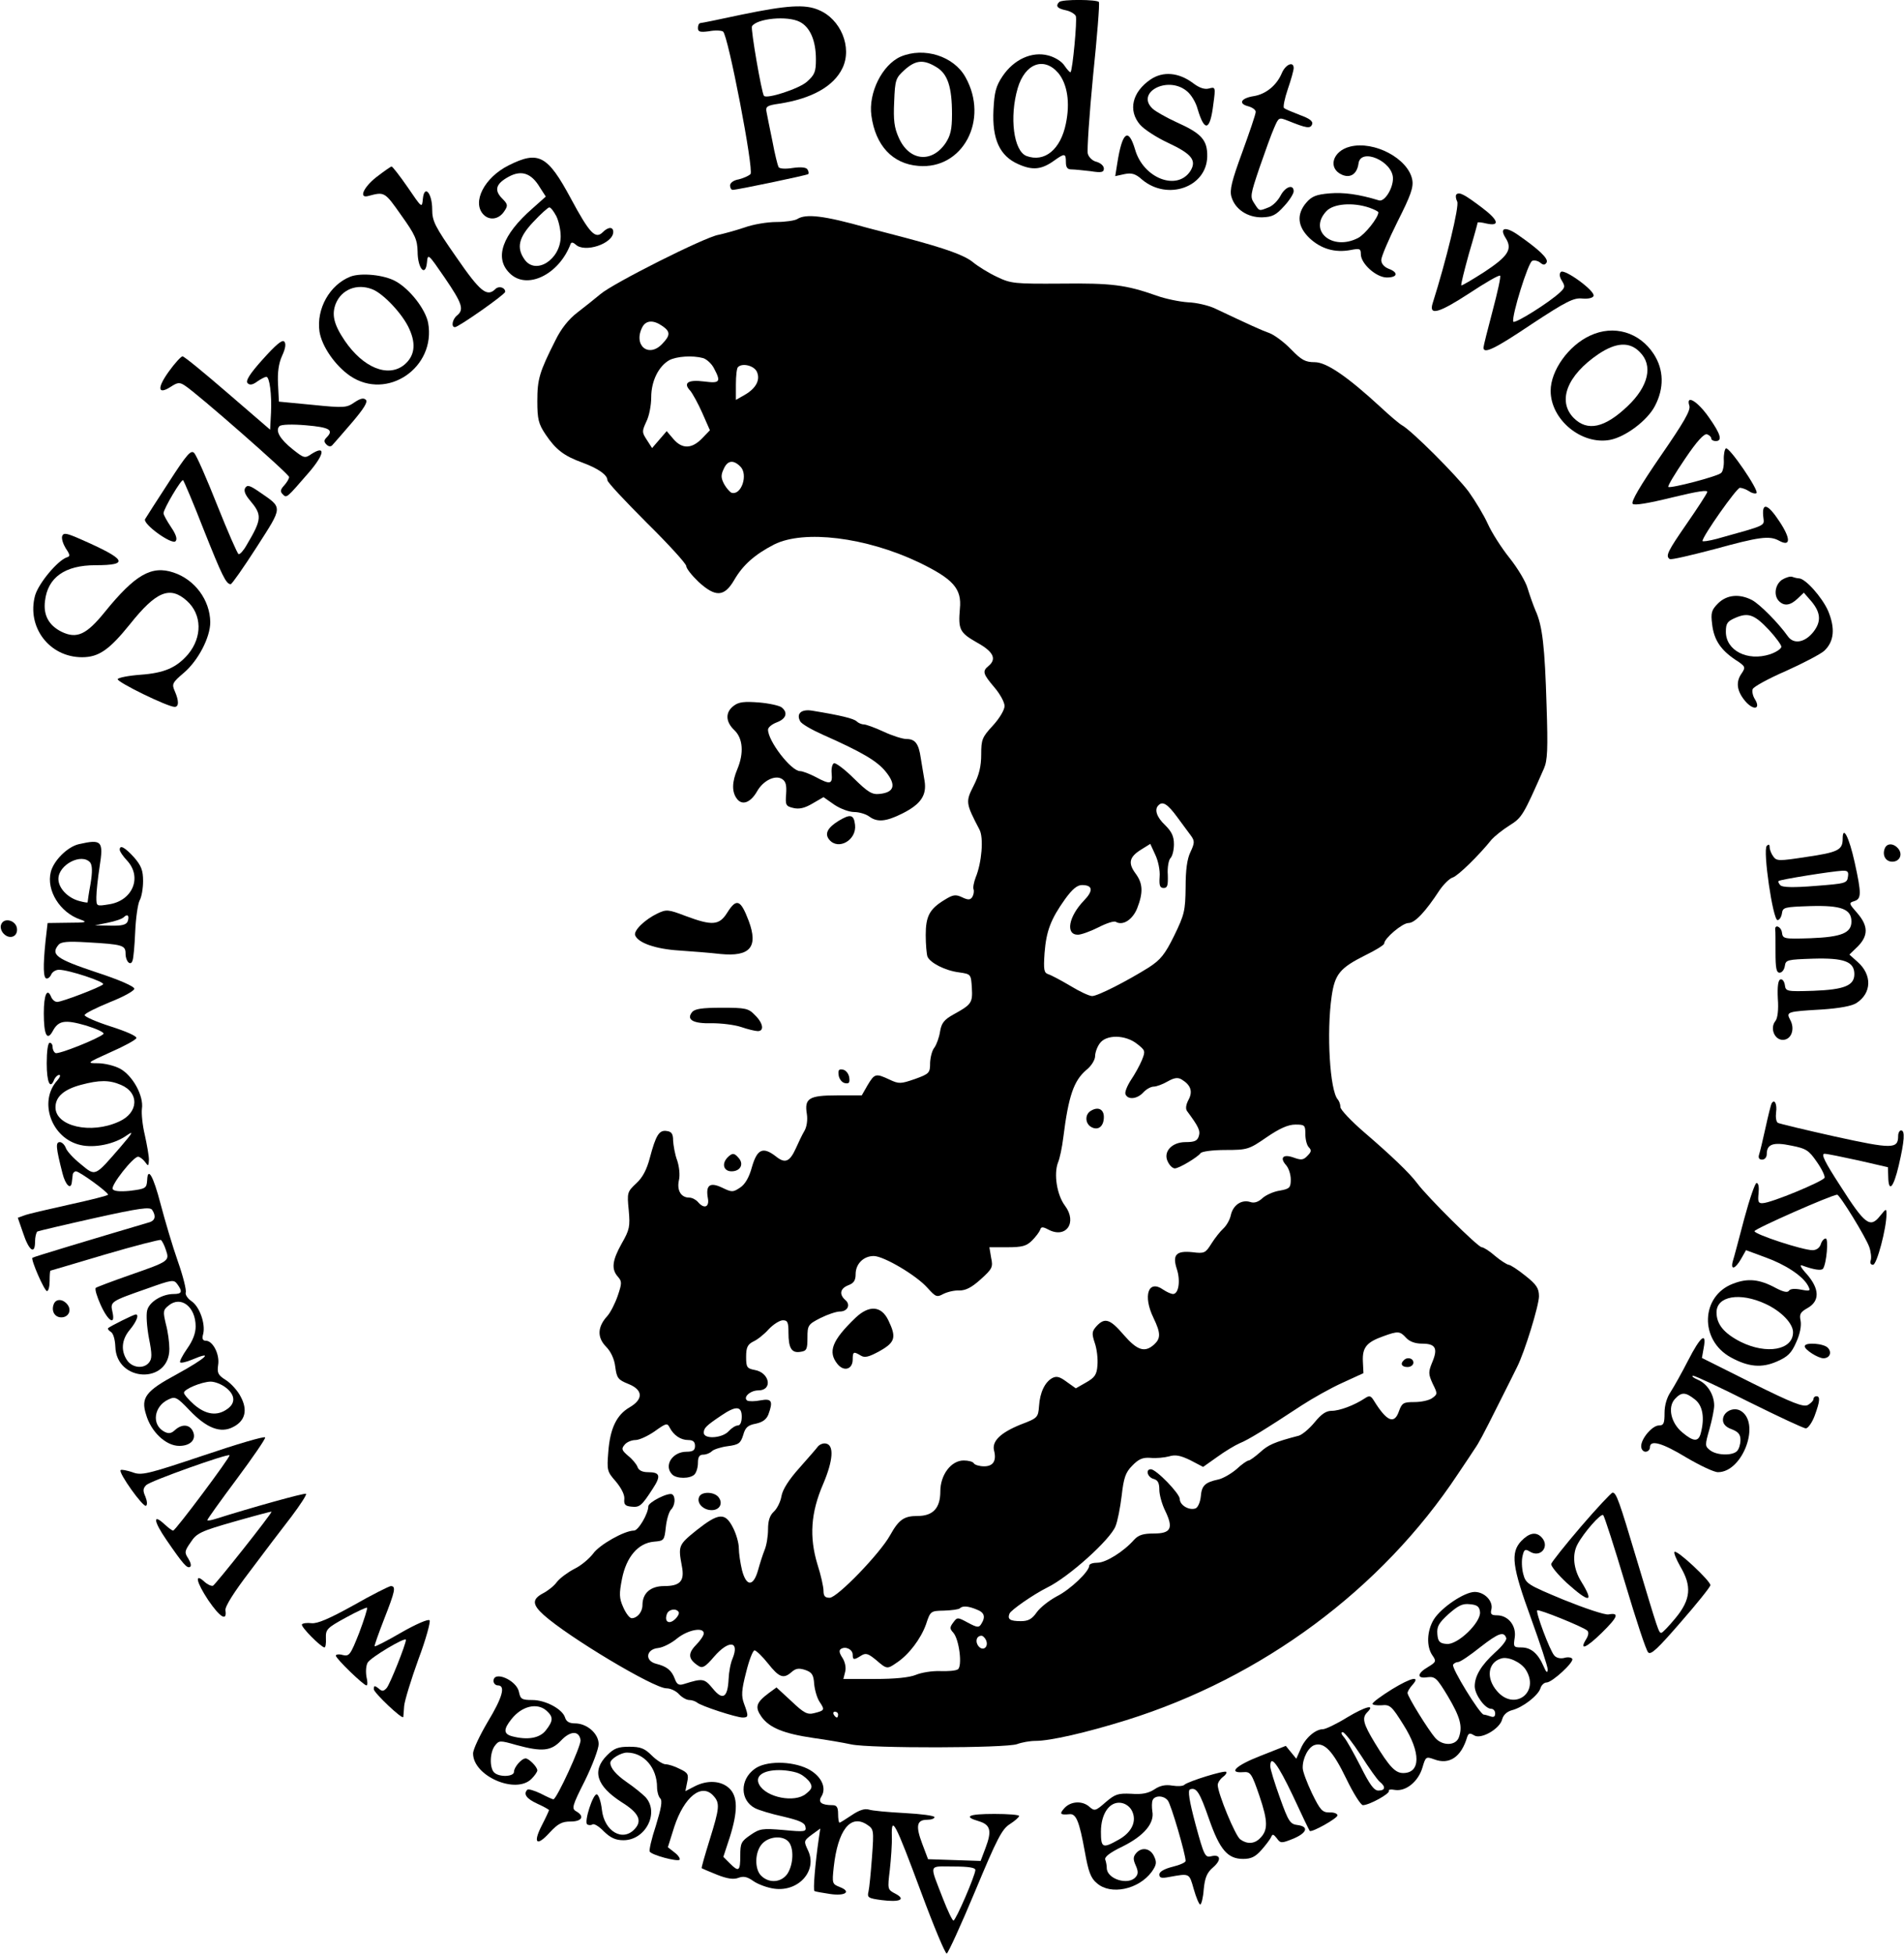
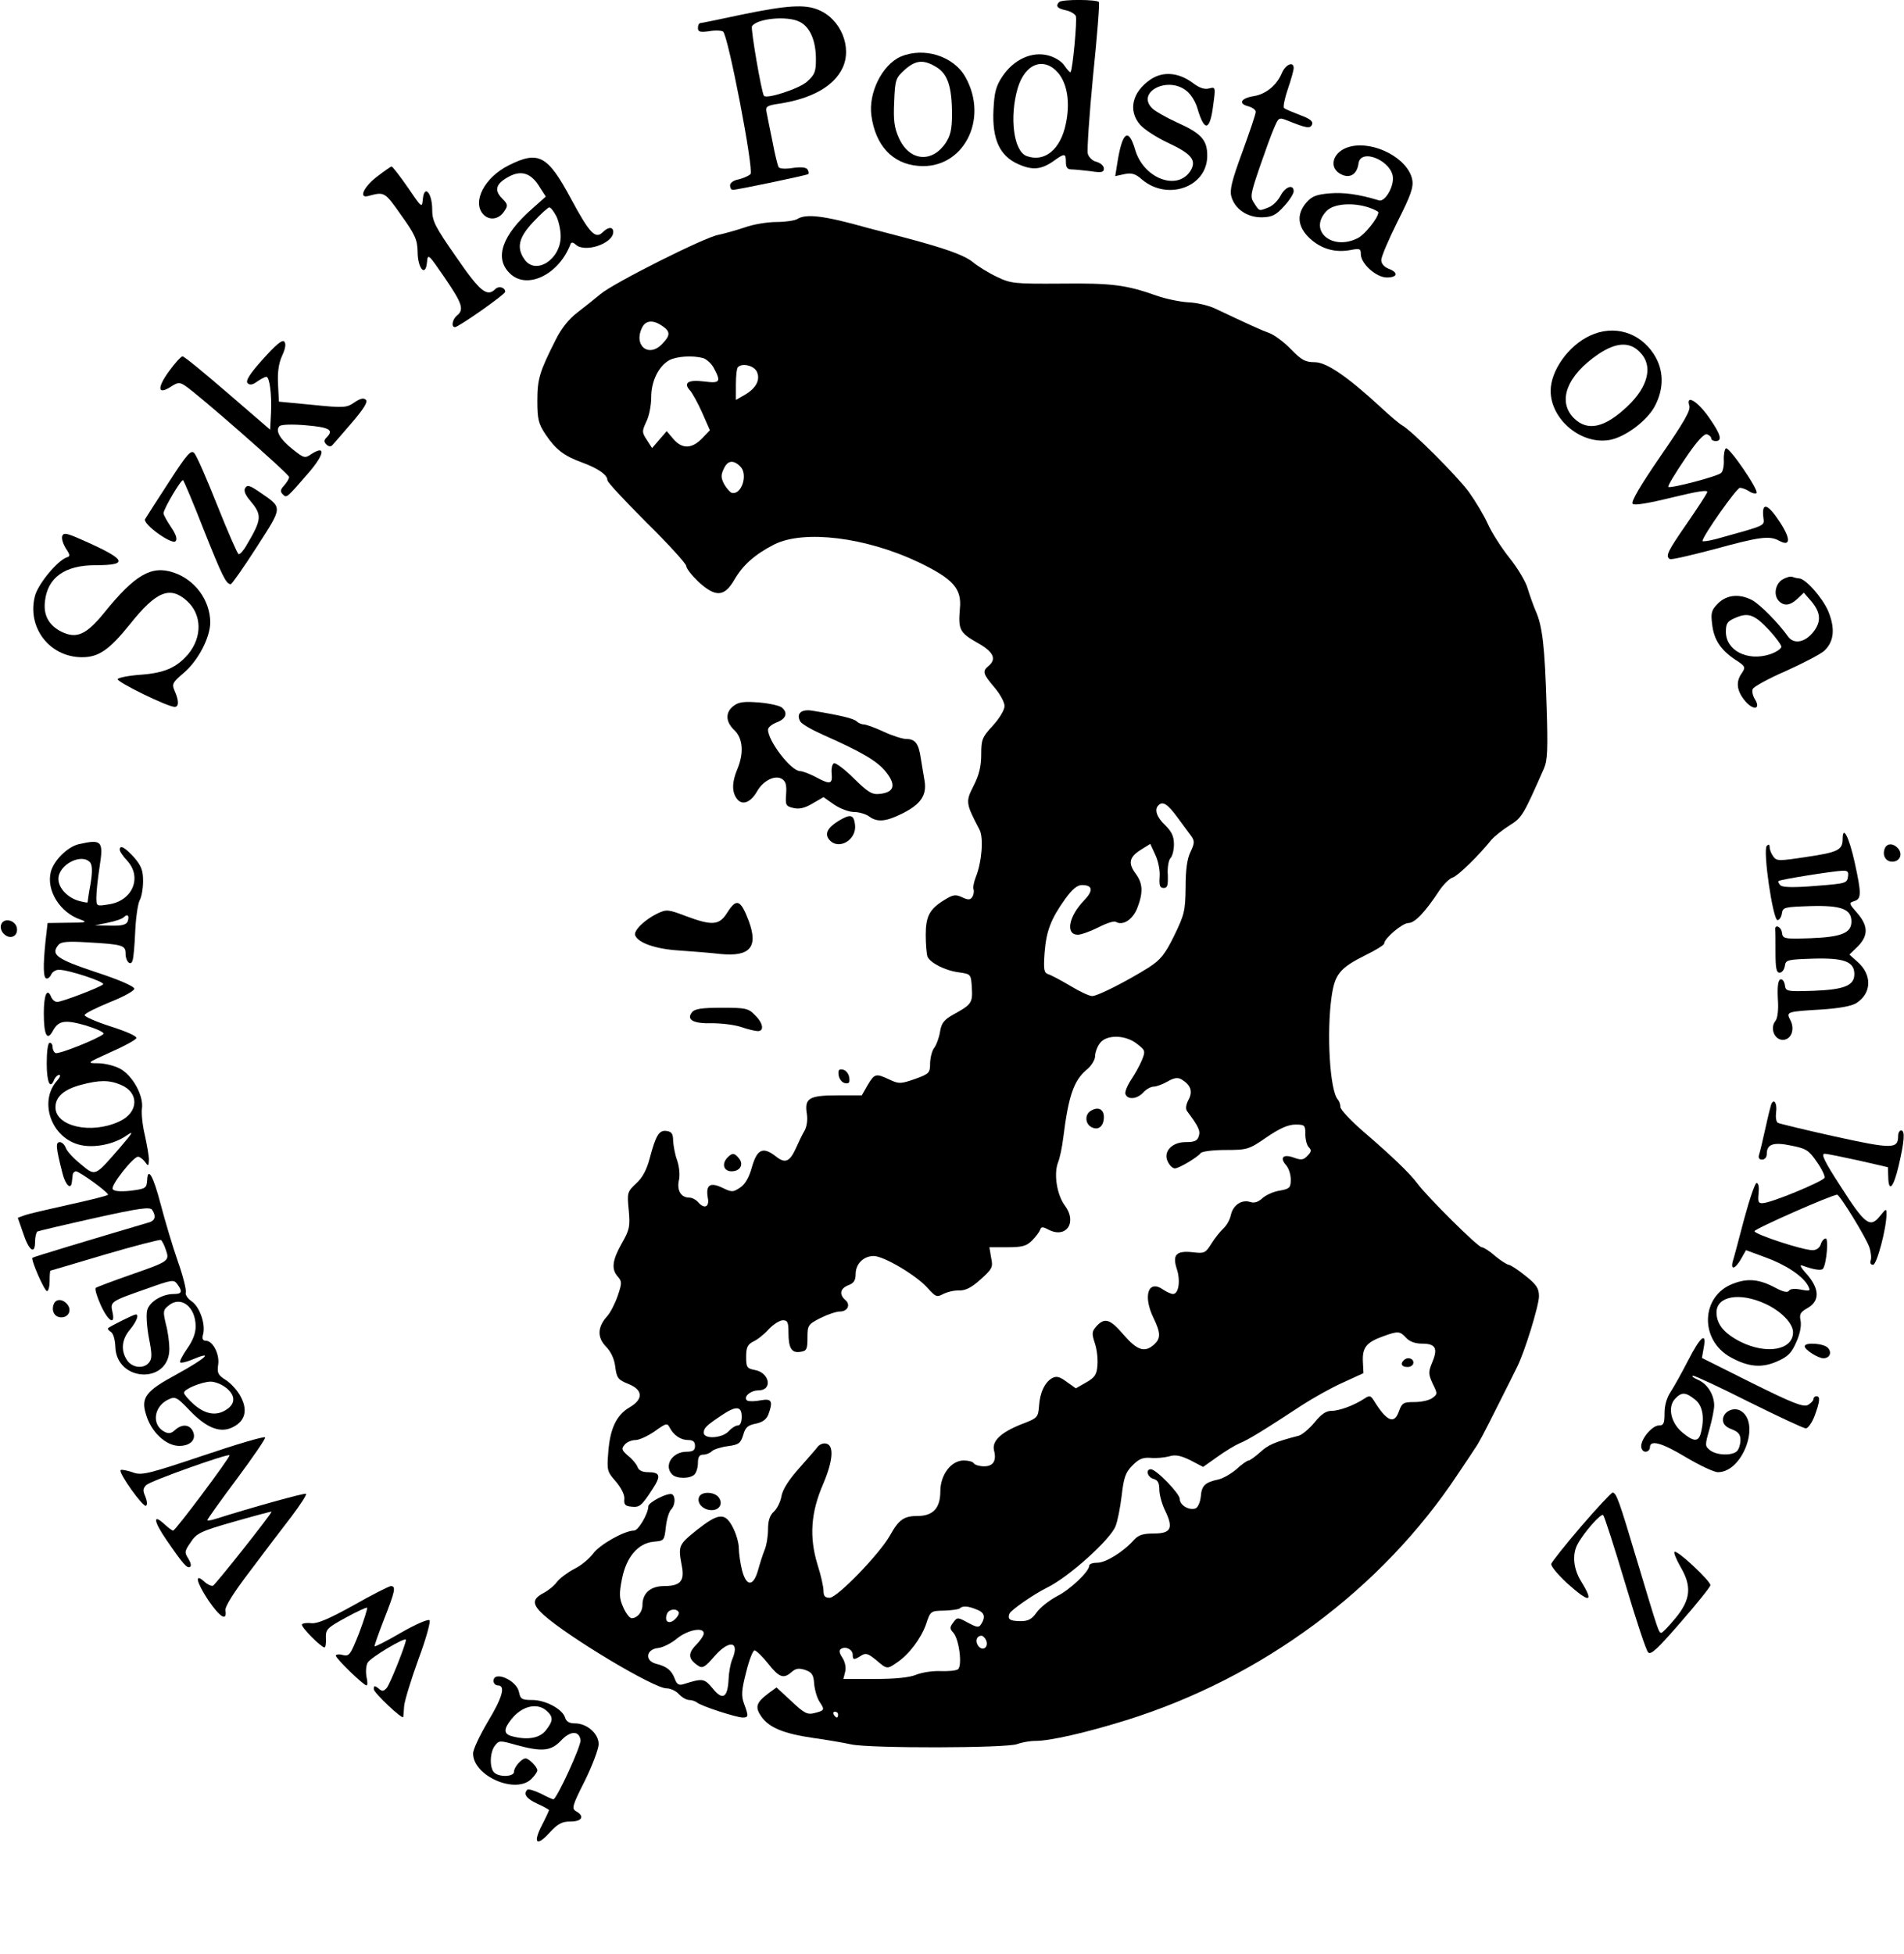
<svg xmlns="http://www.w3.org/2000/svg" version="1.0" width="652pt" height="669pt" viewBox="0 0 652 669" preserveAspectRatio="xMidYMid meet">
  <g transform="translate(0,669) scale(0.1,-0.1)" fill="#000000" stroke="none">
    <path d="M3627 6683 c-13 -13 -7 -22 22 -28 16 -3 32 -13 35 -20 5 -14 -11 -185 -18 -192 -2 -2 -11 8 -20 21 -9 15 -33 30 -56 36 -56 15 -118 -13 -157 -71 -23 -34 -28 -56 -31 -115 -5 -100 21 -158 85 -186 49 -22 80 -19 124 13 35 25 39 24 39 -6 0 -18 5 -25 19 -25 10 0 39 -3 65 -6 38 -6 46 -4 46 9 0 9 -11 19 -25 23 -14 3 -27 16 -30 28 -3 11 5 131 18 266 14 135 23 248 20 253 -5 9 -127 10 -136 0z m-3 -243 c31 -38 41 -101 26 -173 -18 -89 -73 -134 -135 -111 -44 17 -59 133 -30 232 25 85 90 109 139 52z" />
    <path d="M2540 6640 c-74 -16 -138 -29 -142 -29 -5 -1 -8 -8 -8 -17 0 -13 7 -15 38 -11 20 4 42 3 48 -1 17 -11 106 -473 94 -488 -6 -6 -24 -14 -40 -18 -18 -3 -30 -12 -30 -21 0 -8 4 -15 9 -15 16 0 254 50 259 54 2 3 1 10 -3 16 -4 7 -22 9 -50 5 -25 -4 -45 -3 -49 3 -3 6 -13 45 -21 89 -9 43 -18 88 -20 99 -4 19 1 23 43 29 111 17 187 59 217 122 34 71 -6 168 -82 199 -46 20 -108 16 -263 -16z m199 -25 c35 -18 55 -64 55 -128 0 -43 -4 -53 -31 -77 -27 -24 -138 -60 -147 -48 -8 10 -46 230 -41 238 17 27 122 37 164 15z" />
    <path d="M3084 6496 c-63 -28 -111 -124 -100 -202 14 -102 72 -165 161 -172 152 -13 243 158 161 304 -40 72 -142 104 -222 70z m123 -36 c38 -23 53 -67 53 -161 0 -52 -5 -73 -22 -99 -48 -70 -125 -61 -160 18 -16 35 -19 61 -16 124 3 75 5 81 36 109 38 34 65 36 109 9z" />
    <path d="M4390 6441 c-17 -42 -54 -73 -96 -80 -45 -7 -55 -26 -19 -35 14 -4 25 -12 25 -19 0 -8 -21 -69 -46 -138 -36 -98 -44 -130 -37 -153 12 -42 55 -71 105 -70 35 1 48 8 75 38 18 19 33 43 33 51 0 26 -29 16 -45 -15 -9 -17 -27 -35 -41 -40 -33 -13 -31 -14 -49 14 -15 22 -13 30 18 122 19 55 41 116 50 136 16 37 16 37 49 24 62 -25 75 -27 81 -12 4 11 -8 20 -41 32 -26 10 -50 20 -55 24 -4 3 2 33 13 65 11 32 20 64 20 72 0 24 -27 13 -40 -16z" />
    <path d="M3940 6418 c-63 -43 -78 -106 -36 -155 14 -16 57 -44 96 -62 81 -38 99 -60 76 -97 -46 -69 -161 -24 -189 74 -23 77 -44 61 -61 -47 l-7 -44 32 7 c24 5 38 1 60 -19 87 -73 221 -26 223 79 1 56 -19 79 -104 117 -35 16 -72 37 -82 46 -61 55 49 115 115 62 15 -11 32 -39 38 -62 24 -81 43 -75 54 17 8 58 7 59 -15 53 -15 -4 -33 2 -54 18 -49 37 -103 42 -146 13z" />
    <path d="M4623 6188 c-60 -15 -77 -74 -28 -96 29 -13 52 2 57 38 7 56 118 8 118 -51 0 -35 -29 -81 -48 -75 -69 21 -120 28 -169 24 -46 -4 -61 -10 -80 -32 -34 -40 -30 -82 12 -122 39 -36 86 -50 140 -40 31 6 35 5 35 -14 0 -33 53 -80 89 -80 37 0 41 17 6 30 -15 6 -25 17 -25 30 0 11 25 70 56 132 45 89 55 117 50 143 -14 72 -130 134 -213 113z m66 -209 c17 -6 31 -13 31 -16 0 -18 -46 -76 -70 -88 -88 -45 -171 25 -108 92 24 26 91 31 147 12z" />
    <path d="M1742 6124 c-84 -42 -127 -127 -86 -169 21 -21 53 -16 71 12 13 19 12 24 -7 43 -29 29 -22 51 22 75 44 24 78 12 107 -37 l20 -31 -46 -41 c-103 -90 -131 -169 -78 -221 58 -59 169 -6 209 100 2 6 8 6 17 -2 31 -30 129 3 129 43 0 18 -17 18 -36 -1 -25 -25 -45 -4 -109 115 -80 149 -111 165 -213 114z m163 -174 c8 -16 15 -47 15 -69 0 -80 -86 -134 -124 -79 -28 40 -20 75 30 128 26 28 51 50 55 50 5 0 15 -13 24 -30z" />
    <path d="M1288 6083 c-44 -35 -60 -73 -27 -64 56 15 56 15 113 -66 48 -67 55 -84 56 -124 0 -58 27 -89 32 -38 3 32 4 31 61 -52 60 -88 67 -109 42 -129 -16 -13 -21 -40 -7 -40 12 0 172 112 172 121 0 15 -22 21 -33 10 -29 -29 -52 -11 -134 108 -74 106 -83 124 -83 164 0 56 -27 87 -32 36 -3 -32 -3 -32 -52 40 -27 39 -52 71 -55 71 -3 0 -27 -17 -53 -37z" />
-     <path d="M4987 6024 c-3 -4 -2 -14 3 -24 8 -15 -38 -203 -84 -348 -14 -44 21 -34 124 33 56 37 104 65 107 61 3 -3 -9 -57 -26 -121 -17 -64 -31 -120 -31 -125 0 -23 38 -5 166 81 117 77 143 90 172 87 20 -2 37 2 39 9 6 17 -100 94 -112 82 -6 -6 -5 -17 4 -31 11 -18 10 -23 -6 -38 -35 -34 -158 -111 -161 -101 -6 19 51 203 65 208 7 3 20 0 27 -6 11 -9 16 -9 22 0 8 13 -26 45 -98 95 -43 30 -65 25 -42 -11 24 -38 9 -62 -73 -116 -42 -27 -78 -48 -79 -46 -2 2 10 50 26 108 17 57 30 105 30 107 0 2 13 1 29 -3 49 -11 43 11 -14 54 -61 46 -78 55 -88 45z" />
    <path d="M2730 5940 c-8 -5 -40 -10 -71 -10 -31 0 -80 -8 -110 -19 -30 -10 -70 -21 -89 -25 -47 -8 -361 -166 -404 -203 -18 -15 -54 -44 -79 -63 -30 -23 -56 -56 -75 -95 -55 -109 -62 -133 -62 -208 0 -62 4 -78 28 -114 35 -52 63 -74 127 -97 54 -20 85 -42 85 -60 0 -7 61 -72 135 -146 74 -73 135 -140 135 -148 0 -8 19 -32 42 -54 58 -53 88 -52 122 6 30 52 71 88 137 122 102 51 314 25 495 -61 118 -57 148 -90 141 -159 -6 -71 -1 -82 59 -116 56 -31 68 -56 39 -80 -22 -18 -19 -27 20 -73 19 -22 35 -51 35 -64 0 -13 -17 -42 -40 -67 -37 -40 -40 -48 -40 -99 0 -40 -7 -70 -26 -107 -28 -55 -27 -60 20 -150 15 -28 8 -113 -13 -164 -6 -16 -10 -35 -7 -41 2 -7 0 -18 -4 -25 -7 -11 -14 -12 -35 -2 -23 11 -32 9 -61 -9 -51 -31 -64 -56 -64 -120 0 -32 3 -65 6 -74 9 -21 60 -48 109 -54 40 -6 40 -6 43 -53 3 -51 -1 -57 -63 -91 -32 -18 -41 -29 -46 -59 -3 -20 -12 -44 -19 -54 -8 -9 -14 -33 -15 -52 0 -35 -2 -38 -52 -56 -49 -17 -55 -17 -87 -2 -47 22 -51 21 -75 -19 l-20 -35 -84 0 c-97 0 -113 -10 -104 -64 3 -19 0 -43 -8 -57 -8 -13 -21 -41 -30 -61 -21 -46 -37 -52 -68 -27 -44 34 -64 26 -82 -36 -10 -37 -24 -60 -41 -71 -24 -16 -28 -16 -61 0 -42 20 -57 9 -49 -36 6 -31 -13 -38 -34 -13 -7 8 -20 15 -30 15 -28 0 -43 25 -35 60 4 17 1 46 -6 67 -8 21 -13 52 -14 68 0 23 -5 31 -22 33 -26 4 -37 -14 -58 -93 -10 -38 -24 -66 -46 -86 -31 -29 -32 -32 -26 -92 5 -56 3 -67 -24 -114 -33 -59 -36 -88 -13 -114 14 -16 14 -22 -1 -66 -9 -26 -25 -57 -35 -68 -34 -37 -36 -73 -5 -105 17 -17 29 -43 32 -70 5 -38 10 -44 45 -58 50 -20 52 -52 4 -80 -45 -26 -67 -73 -73 -153 -5 -63 -4 -67 26 -101 19 -23 30 -45 29 -59 -2 -19 2 -25 24 -27 28 -3 35 2 73 61 29 44 26 57 -16 57 -19 0 -32 6 -36 18 -3 9 -18 27 -32 38 -22 19 -24 24 -12 38 7 9 24 16 37 16 13 0 43 14 66 30 39 28 43 29 51 13 14 -27 38 -43 64 -43 16 0 23 -6 23 -20 0 -15 -7 -20 -29 -20 -49 0 -79 -48 -49 -78 15 -15 61 -15 76 0 7 7 12 25 12 40 0 20 5 28 18 28 10 0 23 5 30 12 6 6 31 14 54 17 38 5 44 10 53 38 7 26 16 34 43 39 23 5 36 14 43 31 17 46 12 56 -26 49 -20 -4 -40 -4 -46 -1 -16 11 10 35 38 35 50 0 39 61 -13 70 -26 5 -29 9 -29 45 0 32 5 42 24 52 14 6 38 25 53 42 16 17 38 31 49 31 16 0 19 -7 19 -42 0 -54 11 -71 41 -66 21 3 24 8 24 48 0 43 2 46 45 68 24 12 54 22 66 22 27 0 38 24 18 40 -21 19 -17 39 11 50 19 7 25 17 25 38 0 35 27 62 62 62 34 0 146 -66 184 -109 28 -31 32 -33 54 -21 14 7 38 13 55 12 22 0 42 10 73 38 40 36 43 42 36 74 l-6 36 61 0 c51 0 66 4 85 23 13 13 25 29 28 37 3 10 8 11 27 1 61 -33 101 23 58 81 -28 37 -39 109 -24 148 6 14 14 52 18 85 18 144 36 195 79 232 17 13 30 35 30 47 0 12 7 32 16 44 22 31 88 30 128 -2 28 -22 29 -24 16 -56 -7 -17 -24 -48 -37 -67 -13 -20 -22 -42 -19 -49 8 -20 40 -17 61 6 10 11 26 20 36 20 9 0 31 8 48 18 23 13 35 14 48 6 31 -19 38 -41 23 -69 -9 -17 -11 -31 -5 -39 40 -54 46 -67 40 -86 -5 -16 -15 -20 -45 -20 -49 0 -79 -35 -60 -69 6 -12 16 -21 23 -21 15 0 79 39 88 52 4 6 42 11 85 11 76 0 81 2 142 44 44 30 73 43 98 43 32 0 34 -2 34 -33 0 -18 5 -38 12 -45 10 -10 8 -16 -5 -29 -14 -15 -22 -15 -47 -6 -36 13 -49 0 -26 -26 9 -10 16 -32 16 -49 0 -28 -4 -32 -37 -38 -21 -3 -48 -15 -60 -26 -14 -13 -28 -18 -42 -13 -29 9 -58 -10 -66 -44 -3 -16 -15 -37 -26 -47 -11 -10 -29 -33 -41 -52 -20 -32 -24 -34 -64 -29 -57 6 -70 -9 -54 -58 13 -40 6 -85 -13 -85 -7 0 -22 7 -34 15 -51 36 -70 -21 -33 -97 25 -52 25 -70 2 -91 -32 -29 -58 -20 -104 33 -47 55 -65 60 -93 30 -16 -18 -17 -25 -6 -58 7 -20 11 -54 9 -76 -2 -32 -9 -42 -39 -59 l-35 -20 -31 22 c-24 18 -35 21 -50 13 -25 -14 -42 -49 -45 -96 -3 -39 -5 -41 -63 -63 -69 -28 -99 -57 -91 -89 9 -35 -3 -54 -34 -54 -16 0 -32 5 -35 10 -3 6 -19 10 -35 10 -43 0 -80 -49 -80 -106 0 -57 -25 -84 -78 -84 -46 0 -64 -12 -94 -66 -35 -63 -181 -214 -207 -214 -16 0 -21 6 -21 24 0 13 -9 54 -21 91 -28 93 -23 176 20 275 34 80 38 133 9 138 -9 2 -21 -3 -27 -10 -5 -7 -34 -40 -64 -74 -35 -39 -57 -73 -61 -96 -3 -19 -15 -43 -26 -53 -14 -13 -20 -31 -20 -61 0 -23 -5 -55 -12 -71 -6 -15 -16 -46 -22 -68 -16 -57 -40 -58 -55 -1 -6 25 -11 59 -11 76 0 17 -9 49 -20 70 -27 53 -49 51 -125 -9 -62 -50 -63 -53 -50 -123 10 -51 -6 -68 -61 -68 -46 0 -74 -24 -74 -65 0 -24 -18 -45 -37 -45 -7 0 -20 17 -29 38 -14 31 -14 46 -4 97 15 75 55 122 109 127 35 3 36 4 41 50 3 27 11 53 18 60 14 14 16 44 4 52 -13 8 -82 -27 -82 -41 0 -25 -34 -83 -49 -83 -33 0 -119 -49 -140 -79 -13 -17 -41 -41 -64 -52 -23 -12 -50 -32 -60 -45 -10 -14 -32 -31 -48 -39 -37 -20 -37 -38 3 -74 85 -76 377 -251 420 -251 14 0 33 -9 43 -20 10 -11 26 -20 35 -20 9 0 20 -4 26 -8 12 -12 136 -52 157 -52 20 0 21 4 5 47 -10 27 -9 46 7 108 10 41 23 75 29 75 6 -1 27 -21 46 -45 38 -48 53 -54 81 -29 14 12 24 14 46 7 23 -8 29 -16 31 -48 2 -21 10 -49 19 -62 18 -27 17 -29 -19 -38 -23 -6 -35 0 -78 41 l-51 47 -26 -19 c-44 -33 -49 -48 -25 -82 27 -37 75 -57 177 -72 44 -6 102 -16 130 -22 65 -14 530 -13 568 1 16 6 44 11 63 11 50 0 173 28 311 71 465 145 874 448 1135 842 27 40 53 79 58 87 14 20 27 44 84 158 27 53 54 108 61 122 26 51 75 211 75 242 0 27 -8 40 -46 70 -26 21 -52 38 -58 38 -6 1 -27 14 -46 30 -19 17 -40 30 -46 30 -13 0 -187 173 -221 219 -26 35 -90 96 -182 175 -45 39 -81 77 -81 86 0 9 -4 20 -9 26 -27 30 -39 228 -21 353 11 76 28 97 116 141 35 17 64 35 64 40 0 17 62 70 83 70 22 0 58 38 107 113 14 20 34 40 45 43 18 6 89 75 133 130 10 11 37 33 61 48 43 27 47 34 118 195 12 27 14 66 9 215 -6 201 -14 274 -38 326 -8 19 -20 53 -27 76 -6 22 -34 69 -62 104 -28 35 -61 87 -74 116 -13 29 -43 79 -66 111 -42 56 -195 209 -228 227 -9 5 -41 32 -71 60 -117 108 -188 156 -228 156 -32 0 -45 7 -81 44 -24 25 -58 50 -75 56 -28 10 -65 27 -188 85 -20 9 -60 19 -90 20 -29 2 -78 12 -108 23 -105 37 -154 43 -326 41 -160 -1 -172 0 -220 23 -28 13 -65 36 -82 50 -29 24 -93 47 -232 84 -36 9 -94 25 -130 34 -149 42 -210 49 -240 30z m-462 -366 c28 -19 28 -32 0 -61 -47 -50 -101 -5 -68 58 13 23 38 24 68 3z m140 -110 c12 -4 29 -19 37 -35 25 -47 20 -52 -34 -45 -55 7 -73 -5 -47 -32 8 -10 27 -44 41 -76 l26 -59 -27 -28 c-35 -36 -68 -37 -98 -2 l-23 27 -25 -29 -25 -29 -18 28 c-17 26 -17 29 -2 62 10 19 17 57 17 84 0 55 25 106 62 127 25 13 79 17 116 7z m183 -45 c14 -28 -1 -58 -41 -81 l-30 -17 0 53 c0 29 3 56 7 59 14 15 53 6 64 -14z m-56 -326 c28 -27 4 -100 -30 -90 -5 2 -17 15 -25 29 -11 21 -12 31 -2 52 13 30 33 33 57 9z m1496 -1200 c19 -25 40 -55 48 -65 12 -17 12 -24 -2 -54 -12 -24 -17 -62 -17 -122 -1 -80 -4 -93 -39 -165 -32 -65 -47 -83 -87 -109 -75 -47 -175 -98 -194 -98 -10 0 -44 16 -75 35 -32 19 -66 37 -76 40 -14 5 -16 15 -12 73 6 75 21 115 71 185 24 33 41 47 57 47 37 0 40 -19 7 -53 -53 -55 -64 -117 -21 -117 11 0 42 11 70 25 27 14 54 23 60 19 24 -14 57 7 73 46 21 54 20 85 -5 119 -27 36 -22 57 18 82 l32 20 17 -37 c10 -21 17 -54 15 -76 -2 -30 1 -38 14 -38 13 0 15 9 14 45 -2 25 3 51 9 57 7 7 12 28 12 48 0 27 -8 43 -30 65 -29 27 -38 54 -23 68 14 15 31 5 64 -40z m784 -1783 c12 -13 31 -20 55 -20 46 0 55 -16 34 -65 -13 -32 -13 -39 2 -72 17 -34 17 -36 -1 -49 -10 -8 -38 -14 -61 -14 -38 0 -43 -3 -53 -30 -16 -48 -42 -37 -87 36 -10 16 -15 17 -30 7 -36 -24 -87 -43 -114 -43 -19 0 -35 -11 -58 -39 -18 -22 -42 -42 -54 -46 -85 -22 -106 -32 -133 -57 -17 -15 -35 -28 -39 -28 -5 0 -24 -13 -42 -30 -19 -16 -47 -32 -62 -35 -46 -10 -57 -21 -60 -58 -2 -20 -10 -38 -18 -41 -22 -8 -54 11 -54 32 0 19 -81 102 -99 102 -19 0 -12 -27 9 -33 15 -4 20 -14 20 -37 0 -17 9 -50 20 -72 29 -60 20 -78 -39 -78 -36 0 -52 -5 -67 -21 -36 -41 -97 -79 -126 -79 -15 0 -28 -4 -28 -10 0 -20 -65 -82 -111 -105 -26 -14 -57 -38 -69 -55 -16 -23 -29 -30 -54 -30 -37 0 -47 6 -39 26 5 12 81 65 129 89 74 36 216 164 234 210 7 17 16 63 21 104 7 61 13 80 36 103 22 23 36 29 63 27 19 -2 48 1 63 5 22 7 40 3 73 -13 l44 -23 48 34 c26 19 61 40 77 47 30 12 85 46 213 130 37 24 99 59 139 77 l72 33 -2 41 c-2 47 13 65 69 85 52 19 58 18 79 -5z m-2275 -270 c0 -18 -5 -30 -13 -30 -8 0 -22 -9 -32 -20 -22 -24 -85 -28 -85 -5 0 16 8 24 60 59 50 34 70 33 70 -4z m804 -660 c27 -10 32 -25 16 -50 -8 -13 -14 -12 -46 5 -35 19 -36 19 -50 0 -12 -16 -12 -21 0 -34 21 -23 32 -116 16 -126 -7 -5 -35 -7 -61 -6 -27 1 -64 -5 -83 -13 -22 -9 -71 -14 -140 -14 l-108 0 6 24 c4 14 0 34 -9 48 -11 17 -13 26 -5 31 16 10 40 -2 40 -20 0 -18 4 -19 29 -3 16 10 24 7 51 -15 37 -32 38 -32 71 -9 41 27 82 81 100 131 15 46 16 46 62 47 26 1 50 4 54 8 9 9 28 8 57 -4z m-1020 -9 c3 -4 -3 -16 -13 -25 -21 -19 -37 -7 -27 19 6 16 32 20 40 6z m86 -73 c0 -7 -12 -25 -27 -40 -29 -30 -26 -49 10 -72 13 -8 23 -2 52 32 50 58 88 55 64 -5 -7 -15 -13 -47 -14 -71 -3 -64 -20 -75 -54 -33 -29 35 -34 36 -98 16 -18 -6 -25 -2 -32 17 -11 30 -28 43 -64 52 -40 10 -35 50 7 54 17 2 46 17 65 33 36 29 91 40 91 17z m967 -24 c9 -23 -11 -38 -26 -20 -13 16 -7 36 10 36 5 0 12 -7 16 -16z m-507 -254 c0 -5 -2 -10 -4 -10 -3 0 -8 5 -11 10 -3 6 -1 10 4 10 6 0 11 -4 11 -10z" />
    <path d="M4807 2033 c-13 -12 -7 -23 13 -23 11 0 20 7 20 15 0 15 -21 21 -33 8z" />
-     <path d="M1200 5743 c-71 -28 -117 -110 -106 -188 8 -51 54 -117 105 -152 127 -86 295 29 267 182 -9 46 -62 115 -111 142 -39 22 -118 30 -155 16z m74 -43 c38 -14 106 -86 128 -137 24 -53 17 -94 -19 -123 -55 -43 -139 -9 -202 83 -38 56 -46 90 -31 128 20 48 72 69 124 49z" />
    <path d="M5445 5541 c-74 -34 -135 -120 -135 -189 0 -99 106 -186 203 -168 53 10 128 66 154 116 32 61 31 124 -4 178 -49 75 -137 101 -218 63z m170 -56 c47 -46 30 -118 -42 -186 -78 -74 -137 -87 -184 -40 -57 58 -23 146 85 219 60 40 106 43 141 7z" />
    <path d="M900 5460 c-45 -50 -60 -74 -52 -82 7 -7 17 -6 33 6 13 9 27 16 31 16 11 0 19 -60 16 -123 l-3 -58 -145 125 c-80 69 -149 126 -155 126 -5 0 -27 -24 -47 -52 -41 -57 -38 -81 7 -52 23 15 30 16 48 4 40 -25 357 -303 357 -313 0 -6 -8 -19 -17 -29 -13 -14 -14 -21 -5 -30 14 -14 12 -15 91 76 52 61 57 93 8 62 -23 -16 -26 -15 -65 16 -44 35 -60 64 -45 79 6 6 44 7 91 3 81 -7 96 -16 70 -42 -9 -9 -9 -15 0 -24 7 -7 15 -8 20 -2 5 5 35 40 67 77 41 48 55 71 48 78 -8 8 -19 5 -40 -9 -26 -18 -35 -19 -143 -8 l-115 11 -3 60 c-2 40 2 71 14 97 12 26 14 42 7 49 -7 7 -30 -13 -73 -61z" />
    <path d="M5785 5301 c5 -16 -19 -57 -99 -173 -68 -99 -102 -156 -95 -163 6 -6 54 2 135 22 87 21 124 27 120 18 -2 -7 -34 -56 -70 -108 -65 -94 -74 -111 -58 -121 5 -3 73 13 153 34 153 42 188 47 221 29 40 -22 41 6 2 65 -40 61 -61 68 -56 18 3 -34 19 -27 -160 -77 -27 -7 -48 -10 -48 -7 0 16 117 182 128 182 7 0 21 -5 32 -12 10 -7 22 -9 25 -6 9 9 -94 160 -105 153 -4 -3 -8 -21 -7 -40 1 -19 -3 -39 -9 -44 -12 -12 -174 -54 -181 -48 -3 3 23 46 57 96 41 61 66 88 76 84 8 -3 14 -9 14 -14 0 -5 7 -9 15 -9 24 0 18 23 -23 81 -39 56 -80 80 -67 40z" />
    <path d="M578 5039 c-41 -63 -77 -119 -81 -126 -10 -16 91 -89 104 -76 7 7 2 23 -15 48 -14 21 -26 42 -26 48 0 15 62 119 67 113 3 -3 35 -78 70 -168 63 -158 77 -188 93 -188 4 0 44 57 89 127 91 142 90 133 9 189 -32 22 -41 25 -48 14 -6 -9 -1 -23 15 -42 43 -51 43 -64 -11 -155 -10 -18 -23 -32 -27 -30 -4 1 -37 77 -73 167 -36 91 -71 171 -79 179 -11 12 -25 -4 -87 -100z" />
    <path d="M213 4855 c-3 -9 3 -27 12 -42 15 -22 16 -28 4 -31 -32 -11 -97 -89 -109 -131 -29 -108 49 -211 161 -211 57 0 93 25 164 113 90 113 137 132 195 80 52 -47 53 -124 4 -183 -40 -46 -81 -64 -163 -70 -41 -3 -76 -10 -78 -15 -3 -10 171 -95 195 -95 15 0 15 21 0 55 -10 23 -8 28 32 62 49 42 90 121 90 173 -1 76 -53 146 -126 170 -75 25 -131 -7 -235 -135 -63 -78 -96 -93 -148 -68 -44 22 -63 57 -57 105 9 81 68 123 173 123 118 0 106 20 -51 89 -48 21 -58 23 -63 11z" />
-     <path d="M6102 4705 c-24 -17 -29 -54 -10 -73 18 -18 39 -15 64 9 l21 20 27 -31 c31 -38 33 -68 6 -103 -29 -37 -68 -44 -88 -15 -31 44 -96 110 -123 124 -43 22 -86 18 -116 -12 -22 -22 -25 -32 -20 -71 6 -53 29 -88 80 -122 34 -22 35 -25 22 -45 -22 -30 -18 -61 11 -96 29 -34 55 -28 33 7 -7 11 -10 27 -7 34 3 8 54 36 114 62 60 27 119 58 131 69 34 32 38 77 13 137 -21 47 -78 111 -100 111 -4 0 -14 2 -22 5 -7 3 -23 -2 -36 -10z m-44 -172 c23 -25 42 -51 42 -57 0 -7 -18 -19 -39 -26 -77 -25 -151 13 -151 77 0 29 5 36 33 48 44 19 65 11 115 -42z" />
+     <path d="M6102 4705 c-24 -17 -29 -54 -10 -73 18 -18 39 -15 64 9 l21 20 27 -31 c31 -38 33 -68 6 -103 -29 -37 -68 -44 -88 -15 -31 44 -96 110 -123 124 -43 22 -86 18 -116 -12 -22 -22 -25 -32 -20 -71 6 -53 29 -88 80 -122 34 -22 35 -25 22 -45 -22 -30 -18 -61 11 -96 29 -34 55 -28 33 7 -7 11 -10 27 -7 34 3 8 54 36 114 62 60 27 119 58 131 69 34 32 38 77 13 137 -21 47 -78 111 -100 111 -4 0 -14 2 -22 5 -7 3 -23 -2 -36 -10z m-44 -172 c23 -25 42 -51 42 -57 0 -7 -18 -19 -39 -26 -77 -25 -151 13 -151 77 0 29 5 36 33 48 44 19 65 11 115 -42" />
    <path d="M2513 4274 c-30 -22 -29 -55 2 -84 29 -28 33 -78 10 -133 -19 -45 -19 -78 -2 -101 18 -25 47 -14 69 24 21 38 63 58 86 43 13 -8 16 -21 14 -51 -3 -38 -1 -42 24 -48 20 -5 39 -1 66 15 l38 22 37 -26 c21 -14 51 -25 68 -25 17 0 40 -7 51 -15 28 -21 58 -18 114 10 64 32 84 63 76 112 -4 21 -9 56 -13 78 -7 49 -19 65 -49 65 -13 0 -48 11 -78 25 -30 14 -61 25 -68 25 -8 0 -19 5 -24 10 -10 10 -55 21 -153 37 -37 6 -55 -10 -41 -36 4 -9 39 -29 77 -46 133 -59 187 -90 217 -128 36 -45 28 -70 -22 -75 -26 -3 -40 6 -88 53 -31 31 -62 54 -68 52 -6 -2 -10 -18 -8 -36 3 -36 -5 -38 -55 -11 -21 11 -45 20 -53 20 -31 0 -110 103 -110 142 0 8 14 19 30 25 32 12 39 33 17 51 -7 6 -42 14 -77 17 -51 4 -70 2 -87 -11z" />
    <path d="M2872 3880 c-39 -24 -49 -45 -32 -65 31 -37 94 -1 88 51 -4 36 -16 38 -56 14z" />
    <path d="M6310 3818 c0 -38 -16 -46 -126 -62 -91 -14 -100 -14 -111 1 -7 9 -13 24 -13 32 0 10 -3 12 -10 5 -14 -14 21 -254 37 -254 6 0 13 10 15 23 3 21 8 22 97 25 106 3 141 -10 141 -53 0 -39 -34 -53 -140 -57 -93 -3 -95 -2 -98 20 -3 20 -25 29 -23 9 1 -4 1 -38 1 -77 0 -54 3 -70 14 -70 8 0 16 10 18 23 3 21 8 22 97 25 106 3 141 -10 141 -53 0 -39 -34 -53 -140 -57 -93 -3 -95 -2 -98 20 -2 13 -9 21 -15 19 -8 -2 -11 -24 -9 -66 3 -38 -1 -67 -8 -76 -20 -24 -4 -65 25 -65 29 0 43 37 25 69 -14 27 -11 28 109 35 60 4 103 12 118 22 53 34 54 97 4 141 l-28 25 29 28 c36 37 36 70 -2 114 -29 33 -30 35 -10 41 24 8 25 24 1 133 -19 86 -41 129 -41 80z m18 -130 c-3 -22 -9 -23 -112 -31 -73 -6 -112 -5 -119 2 -6 6 -9 13 -6 15 5 5 180 33 217 35 19 1 23 -3 20 -21z" />
    <path d="M270 3800 c-39 -9 -86 -56 -96 -95 -16 -63 31 -139 101 -163 26 -9 21 -11 -41 -11 l-71 -1 -7 -61 c-9 -88 -8 -129 4 -129 6 0 13 7 16 15 4 8 15 15 26 15 33 0 160 -42 151 -50 -12 -11 -141 -60 -157 -60 -8 0 -16 7 -20 15 -14 36 -26 11 -26 -54 0 -73 11 -96 30 -62 20 38 42 41 115 20 38 -12 64 -24 59 -29 -17 -16 -155 -71 -164 -65 -6 3 -10 13 -10 21 0 8 -4 14 -10 14 -6 0 -10 -30 -10 -70 0 -66 12 -92 26 -55 4 8 11 15 17 15 5 0 3 -8 -7 -19 -65 -72 -20 -199 80 -221 48 -11 116 3 158 33 25 17 21 10 -20 -38 -91 -105 -86 -103 -138 -60 -25 20 -48 45 -51 56 -4 10 -13 19 -20 19 -15 0 -14 -17 9 -107 10 -40 29 -58 32 -30 1 6 2 18 3 25 0 6 6 12 11 12 12 0 110 -71 110 -80 0 -3 -60 -18 -133 -34 -72 -16 -142 -32 -154 -37 l-22 -8 18 -52 c20 -61 41 -76 41 -30 0 16 4 32 8 35 4 2 93 23 196 46 153 34 190 39 197 28 14 -21 10 -36 -8 -42 -203 -60 -399 -119 -402 -122 -6 -6 41 -114 50 -114 5 0 9 16 9 35 0 19 1 35 3 35 1 0 85 25 186 55 102 30 188 52 192 50 4 -3 12 -18 17 -34 13 -38 12 -39 -123 -86 -60 -21 -113 -41 -117 -44 -4 -4 4 -30 17 -59 26 -57 51 -71 40 -23 -8 35 -6 36 120 80 84 30 90 31 102 15 19 -26 16 -34 -12 -34 -40 0 -84 -27 -91 -56 -4 -15 -1 -57 6 -95 11 -55 11 -71 0 -84 -18 -22 -56 -18 -74 7 -23 33 -20 72 9 106 23 28 32 52 20 52 -7 0 -87 -40 -95 -47 -2 -2 2 -8 10 -13 8 -5 14 -26 15 -50 3 -122 185 -130 185 -8 0 22 -5 60 -12 85 -10 43 -10 48 10 64 42 34 92 -5 92 -72 0 -24 -10 -49 -29 -76 -16 -23 -27 -44 -24 -47 3 -3 21 1 40 9 78 33 50 6 -52 -50 -106 -57 -123 -80 -105 -137 17 -60 68 -108 114 -108 40 0 61 24 45 53 -12 21 -37 22 -60 1 -13 -12 -22 -13 -37 -5 -44 24 -35 87 15 110 23 11 29 8 72 -37 59 -62 107 -80 150 -57 41 21 50 58 25 104 -10 20 -33 45 -50 56 -27 17 -31 24 -27 52 6 36 -18 83 -42 83 -11 0 -14 7 -9 24 8 35 -13 94 -41 112 -13 9 -21 22 -19 29 3 8 -9 56 -27 107 -18 51 -44 139 -59 196 -25 96 -44 129 -46 82 -2 -28 -4 -30 -61 -37 -33 -3 -53 -1 -57 6 -8 12 70 111 87 111 5 0 16 -8 23 -17 12 -17 13 -16 14 7 0 14 -7 52 -14 84 -8 33 -12 73 -10 90 7 44 -32 115 -76 138 -19 10 -53 18 -75 18 -39 0 -38 1 44 38 46 20 86 42 88 48 2 7 -35 23 -88 40 -50 16 -91 34 -89 39 1 6 40 25 86 44 46 18 84 39 84 46 0 8 -52 31 -132 57 -135 45 -155 60 -128 93 9 11 31 13 98 9 123 -7 132 -10 132 -39 0 -27 18 -44 24 -23 3 7 7 51 9 98 2 47 9 95 15 107 7 12 12 42 12 67 0 36 -6 52 -31 81 -31 34 -49 44 -49 26 0 -6 11 -22 25 -37 53 -57 19 -138 -62 -150 -43 -7 -43 -7 -43 25 0 18 5 64 11 103 14 89 8 96 -71 78z m39 -63 c7 -10 8 -31 1 -73 -6 -32 -10 -61 -10 -63 0 -2 -12 0 -27 4 -40 10 -73 44 -73 76 0 49 80 90 109 56z m128 -202 c-5 -11 -20 -15 -59 -14 l-53 1 44 9 c25 5 49 13 55 19 13 13 20 5 13 -15z m-23 -559 c64 -27 61 -96 -7 -126 -96 -44 -217 -16 -217 49 0 36 28 61 87 77 64 17 97 17 137 0z m360 -1037 c32 -25 33 -53 4 -73 -35 -25 -73 -19 -113 15 -19 17 -35 35 -35 41 0 12 59 37 91 38 15 0 38 -9 53 -21z" />
    <path d="M6454 3785 c-9 -23 3 -45 26 -45 25 0 37 25 20 45 -16 19 -39 19 -46 0z" />
    <path d="M2490 3565 c-27 -43 -51 -45 -142 -11 -60 23 -66 23 -96 9 -44 -21 -83 -59 -77 -75 10 -26 70 -47 150 -52 44 -3 108 -8 142 -12 102 -10 130 24 97 113 -28 74 -42 79 -74 28z" />
    <path d="M4 3525 c-4 -9 0 -23 9 -32 21 -21 49 -9 45 19 -4 28 -45 38 -54 13z" />
    <path d="M2370 3225 c-21 -26 4 -40 68 -38 31 0 76 -5 100 -13 23 -8 49 -14 57 -14 23 0 18 28 -10 55 -22 23 -32 25 -113 25 -69 0 -93 -4 -102 -15z" />
    <path d="M2872 3008 c2 -12 11 -24 21 -26 14 -3 18 1 15 20 -2 12 -11 24 -21 26 -14 3 -18 -1 -15 -20z" />
    <path d="M6067 2913 c-3 -5 -12 -42 -21 -83 -9 -41 -19 -83 -22 -92 -4 -12 0 -18 10 -18 9 0 16 8 16 19 0 34 22 42 84 29 51 -10 60 -16 87 -55 17 -24 29 -49 27 -55 -4 -12 -184 -87 -212 -87 -15 -1 -17 5 -14 34 2 20 0 35 -7 35 -5 0 -24 -55 -42 -122 -18 -68 -35 -133 -39 -145 -9 -33 8 -28 28 7 l17 30 65 -24 c70 -25 129 -64 147 -97 10 -19 8 -20 -24 -14 -21 4 -37 3 -41 -4 -5 -7 -19 -4 -44 9 -57 31 -97 35 -148 15 -110 -42 -115 -193 -7 -252 60 -33 106 -37 158 -14 37 16 50 29 66 66 13 28 18 56 15 73 -5 23 -1 30 24 44 42 24 41 65 -2 115 -23 25 -27 35 -15 30 38 -14 65 -18 70 -10 12 19 19 103 9 103 -6 0 -14 -9 -17 -20 -4 -12 -15 -20 -28 -20 -34 0 -198 54 -199 65 0 8 261 123 283 125 9 0 98 -145 110 -179 6 -17 8 -38 5 -46 -3 -9 0 -15 8 -15 13 0 46 125 46 173 0 21 -1 20 -23 -7 -33 -41 -51 -28 -135 104 -54 83 -67 110 -54 110 9 0 62 -11 117 -23 l100 -23 1 -32 c1 -57 18 -39 36 38 20 86 22 120 8 120 -5 0 -10 -8 -10 -19 0 -45 -20 -45 -216 -2 -103 23 -191 44 -196 47 -6 4 -8 20 -6 36 4 27 -5 47 -15 31z m-21 -687 c54 -25 94 -67 94 -97 0 -61 -90 -77 -179 -33 -57 29 -83 60 -83 101 0 56 80 70 168 29z" />
    <path d="M3737 2888 c-23 -12 -22 -45 1 -57 23 -12 42 3 42 35 0 26 -19 36 -43 22z" />
    <path d="M2492 2728 c-22 -22 -14 -48 13 -48 30 0 43 24 25 45 -15 18 -22 19 -38 3z" />
    <path d="M184 2225 c-9 -23 3 -45 26 -45 25 0 37 25 20 45 -16 19 -39 19 -46 0z" />
-     <path d="M2929 2178 c-80 -77 -95 -116 -61 -158 22 -27 52 -18 52 16 0 27 3 28 28 13 13 -8 27 -5 65 16 53 30 57 47 29 105 -24 50 -66 53 -113 8z" />
    <path d="M5781 2033 c-22 -43 -49 -91 -60 -108 -13 -19 -21 -46 -21 -72 0 -36 -3 -43 -19 -43 -23 0 -61 -45 -61 -71 0 -11 7 -19 15 -19 8 0 15 7 15 15 0 27 41 16 125 -35 46 -27 94 -50 108 -50 86 0 148 172 76 211 -25 13 -59 -5 -59 -32 0 -14 10 -25 30 -32 23 -9 30 -18 30 -37 0 -14 -5 -31 -12 -38 -16 -16 -69 -15 -92 3 -18 14 -18 17 -2 73 9 32 16 68 16 80 0 37 -23 74 -55 88 -16 7 -24 13 -17 14 7 0 93 -40 192 -90 99 -49 186 -90 194 -90 7 0 21 19 30 43 18 49 20 67 6 67 -5 0 -10 -4 -10 -10 0 -5 -9 -14 -19 -20 -16 -8 -52 6 -191 75 l-172 86 6 34 c11 58 -11 40 -53 -42z m23 -134 c27 -21 34 -63 20 -116 -8 -30 -25 -29 -63 3 -39 32 -51 86 -26 114 23 25 36 25 69 -1z" />
    <path d="M6180 2081 c0 -12 46 -41 64 -41 21 0 30 19 16 35 -13 16 -80 21 -80 6z" />
    <path d="M696 1707 c-194 -65 -212 -69 -243 -57 -19 6 -37 10 -40 7 -8 -9 77 -128 87 -122 5 3 4 16 -2 31 -9 20 -9 28 3 40 14 14 278 108 285 102 4 -5 -185 -258 -193 -258 -4 0 -17 10 -30 22 -41 38 -37 10 7 -54 57 -83 71 -99 81 -92 5 3 2 15 -6 28 -14 21 -13 26 8 56 20 31 34 38 150 71 70 20 127 35 127 34 0 -8 -193 -251 -201 -254 -6 -1 -18 4 -29 14 -35 32 -28 -1 13 -63 41 -60 65 -74 59 -35 -2 13 29 62 84 134 47 63 111 147 142 187 30 40 53 75 50 78 -4 4 -190 -48 -310 -86 -16 -5 -28 -7 -28 -4 0 3 45 66 101 141 55 74 99 138 97 142 -2 5 -97 -23 -212 -62z" />
    <path d="M2394 1565 c-9 -21 14 -45 43 -45 28 0 40 24 23 45 -16 19 -59 19 -66 0z" />
    <path d="M5414 1464 c-54 -63 -100 -121 -102 -128 -2 -7 22 -36 53 -65 78 -70 95 -69 50 4 -27 43 -32 93 -13 128 21 40 81 108 88 100 4 -4 38 -109 75 -233 37 -124 72 -231 79 -237 9 -10 33 13 111 103 55 63 101 120 102 127 1 14 -115 123 -123 114 -3 -3 6 -25 20 -50 40 -67 36 -113 -16 -176 -23 -28 -45 -51 -49 -51 -9 0 -10 4 -84 250 -60 201 -70 230 -83 230 -4 0 -53 -52 -108 -116z" />
-     <path d="M5209 1414 c-37 -40 -31 -87 34 -265 31 -86 57 -164 57 -175 -1 -13 -5 -10 -14 11 -19 44 -43 65 -76 65 -27 0 -28 2 -23 34 6 40 -22 76 -61 76 -19 0 -23 4 -19 20 7 28 -23 60 -57 60 -35 0 -114 -53 -140 -94 -24 -39 -26 -93 -5 -123 14 -20 13 -23 -15 -40 -38 -22 -39 -41 -2 -35 26 3 32 -2 70 -65 42 -71 51 -103 38 -140 -10 -30 -56 -31 -81 -3 -23 26 -95 142 -95 154 0 5 7 17 16 27 30 33 -2 27 -69 -14 -37 -23 -67 -45 -67 -50 0 -4 14 -6 31 -5 29 3 35 -3 75 -67 60 -95 59 -165 -1 -165 -27 0 -47 21 -97 103 -40 66 -45 86 -26 105 29 29 -6 20 -68 -17 -37 -23 -75 -41 -84 -41 -26 0 -61 -31 -76 -67 l-15 -34 -18 22 -18 22 -86 -34 c-85 -33 -113 -60 -60 -56 25 2 29 -3 56 -82 29 -86 30 -117 1 -145 -19 -19 -44 -20 -67 -3 -17 12 -77 158 -77 186 0 8 8 20 17 27 10 7 15 15 12 18 -6 6 -129 -32 -143 -44 -4 -5 -23 -6 -42 -3 -23 4 -42 0 -61 -13 -20 -13 -42 -18 -79 -15 -46 2 -55 -1 -88 -29 -34 -30 -38 -31 -55 -16 -24 22 -64 20 -86 -4 -18 -20 -15 -24 17 -21 23 3 34 -24 53 -129 12 -67 20 -90 41 -107 47 -42 143 -22 188 39 16 23 18 32 8 53 -13 28 -43 33 -62 10 -10 -12 -10 -21 -1 -41 9 -20 9 -30 0 -40 -25 -30 -99 -7 -99 31 0 7 -2 20 -5 28 -4 9 14 24 60 46 72 36 109 79 101 120 -2 14 -2 31 1 38 7 17 38 17 52 -1 11 -13 61 -184 61 -207 0 -5 -20 -14 -45 -20 -28 -7 -45 -17 -45 -26 0 -12 7 -14 33 -9 72 13 69 14 85 -42 8 -28 18 -52 22 -52 4 0 10 23 12 52 4 40 11 57 32 75 30 26 26 46 -7 38 -20 -5 -24 2 -53 109 -22 82 -27 117 -19 120 22 8 33 -9 65 -101 37 -106 64 -137 117 -137 27 0 42 7 63 31 15 17 30 37 33 44 4 11 8 10 19 -4 13 -18 16 -18 56 -2 48 20 55 42 15 47 -25 3 -31 12 -60 93 -18 50 -33 98 -33 108 0 42 25 9 77 -100 30 -65 56 -119 58 -121 6 -7 95 43 95 53 0 6 -12 11 -27 10 -25 0 -32 8 -60 65 -17 36 -32 75 -32 87 -1 33 19 72 41 79 33 10 62 -20 108 -115 24 -50 50 -91 57 -91 22 0 94 40 89 49 -3 4 7 6 22 3 37 -5 79 29 93 77 11 37 12 38 40 28 52 -20 93 8 113 76 5 14 9 15 24 6 23 -15 88 22 96 55 4 15 16 26 33 31 37 9 90 50 98 75 3 11 13 20 21 20 19 0 95 70 88 81 -3 5 -15 7 -28 3 -13 -3 -27 0 -34 9 -15 17 -64 148 -58 154 5 5 156 -56 171 -69 6 -5 5 -16 -3 -29 -26 -42 0 -31 53 21 56 55 61 70 23 63 -13 -2 -81 21 -153 50 -125 52 -130 55 -139 89 -5 19 -6 47 -2 62 5 22 9 24 25 14 37 -23 70 19 39 50 -19 19 -42 14 -69 -14z m-141 -242 c5 -35 -77 -115 -115 -110 -23 2 -29 8 -31 34 -2 25 4 37 38 68 33 29 48 37 73 34 25 -2 33 -8 35 -26z m90 -90 c2 -7 -15 -29 -38 -49 -47 -43 -70 -80 -70 -116 0 -28 35 -77 56 -77 8 0 14 -7 14 -16 0 -11 -5 -14 -16 -10 -9 3 -19 6 -23 6 -13 0 -112 161 -105 171 3 5 11 9 17 9 7 0 41 23 76 51 63 49 81 55 89 31z m66 -107 c51 -78 -38 -145 -98 -74 -38 44 -31 97 14 111 24 8 67 -12 84 -37z m-564 -294 c28 -44 57 -85 65 -91 21 -17 19 -30 -5 -30 -15 0 -30 21 -61 83 -23 45 -48 90 -57 100 -9 10 -11 17 -4 17 6 0 34 -36 62 -79z m-784 -190 c18 -35 0 -74 -45 -99 -55 -31 -61 -29 -61 27 0 61 29 104 68 99 16 -2 31 -13 38 -27z" />
    <path d="M1210 1194 c-83 -46 -123 -63 -143 -61 -15 2 -30 0 -33 -4 -5 -8 65 -78 77 -79 4 0 6 14 5 32 -1 30 4 35 68 70 38 21 71 36 73 34 2 -2 -10 -41 -27 -86 -30 -76 -34 -81 -56 -76 -13 4 -24 2 -24 -2 0 -10 95 -102 105 -102 4 0 4 13 0 29 -3 17 -2 38 4 49 9 17 131 90 131 78 0 -15 -55 -153 -66 -165 -11 -12 -16 -12 -28 -1 -13 10 -16 10 -16 -3 0 -12 99 -106 101 -95 0 1 2 19 3 38 2 19 24 91 49 160 26 69 42 129 38 133 -5 5 -48 -14 -97 -42 -48 -28 -89 -49 -91 -47 -2 1 13 43 32 92 38 97 42 114 23 114 -7 -1 -65 -30 -128 -66z" />
    <path d="M1690 935 c0 -8 7 -15 15 -15 27 0 16 -41 -35 -125 -27 -46 -50 -94 -50 -108 0 -77 146 -141 200 -87 11 11 20 24 20 29 0 12 -29 41 -40 41 -14 0 -40 -30 -40 -46 0 -17 -51 -19 -68 -2 -16 16 -15 69 3 92 14 18 17 18 73 2 88 -24 119 -21 153 15 32 34 62 35 67 2 3 -19 -82 -203 -93 -203 -3 0 -23 9 -44 20 -21 10 -41 16 -45 13 -15 -15 -3 -31 34 -48 22 -10 40 -20 40 -22 0 -2 -11 -26 -25 -53 -31 -61 -17 -73 28 -23 28 30 42 37 71 37 39 0 49 18 19 35 -16 9 -14 18 30 105 26 53 47 109 47 125 0 36 -40 71 -81 71 -19 0 -30 6 -34 20 -9 29 -67 60 -112 60 -36 0 -41 3 -46 28 -8 40 -87 74 -87 37z m182 -102 c23 -21 23 -34 -3 -67 -21 -27 -63 -34 -116 -20 -29 8 -29 24 -2 58 36 46 89 58 121 29z" />
-     <path d="M2079 681 c-53 -53 -37 -105 50 -161 58 -36 71 -63 45 -91 -41 -46 -105 -9 -113 66 -3 27 -11 50 -17 52 -13 4 -45 -95 -33 -103 5 -3 13 -3 18 0 5 4 23 -7 39 -24 23 -22 40 -30 67 -30 76 0 124 95 75 148 -11 11 -39 34 -64 51 -36 25 -56 48 -56 66 0 13 36 35 57 35 58 0 103 -52 103 -119 0 -15 5 -32 11 -38 8 -8 3 -34 -15 -93 -15 -45 -24 -85 -21 -89 7 -12 94 -35 102 -28 3 4 -4 15 -17 25 l-23 18 22 70 c34 103 94 151 134 106 23 -25 21 -42 -13 -151 -16 -52 -29 -96 -27 -97 1 -1 25 -11 52 -22 35 -14 57 -17 73 -11 18 7 31 4 52 -11 16 -11 48 -23 72 -26 83 -11 148 62 115 131 -15 32 -15 33 13 54 l29 21 -5 -33 c-13 -90 -20 -178 -15 -181 3 -2 27 -6 53 -10 53 -8 75 8 33 24 -25 10 -26 12 -20 68 14 126 57 182 113 146 24 -16 25 -17 18 -112 -4 -53 -9 -106 -12 -118 -5 -20 -1 -23 45 -29 62 -8 85 2 47 22 -27 14 -27 15 -19 81 4 37 8 89 7 116 -2 73 11 48 101 -194 43 -116 82 -209 87 -208 5 2 49 98 97 213 75 180 92 213 119 230 17 11 31 23 32 28 0 4 -38 7 -85 7 -89 0 -108 -9 -53 -25 40 -12 45 -33 23 -91 l-17 -45 -90 3 -90 3 -20 53 c-23 61 -19 82 17 82 14 0 25 4 25 9 0 5 -46 11 -102 14 -57 3 -112 8 -123 12 -14 4 -33 -2 -58 -19 -21 -14 -40 -26 -42 -26 -3 0 -5 14 -5 30 0 23 -5 30 -19 30 -38 0 -51 10 -38 30 19 31 -2 72 -48 95 -56 27 -144 27 -181 -1 -51 -37 -50 -107 1 -134 13 -7 56 -20 97 -29 55 -13 74 -21 76 -35 4 -17 -2 -18 -75 -11 -72 6 -81 5 -113 -17 -32 -22 -35 -28 -35 -71 0 -53 -5 -57 -36 -26 l-22 22 22 67 c28 89 28 140 -2 168 -28 26 -75 29 -119 6 l-31 -16 6 30 c6 27 3 33 -25 46 -17 9 -39 16 -49 16 -9 0 -31 14 -47 30 -25 25 -39 30 -77 30 -38 0 -52 -5 -76 -29z m660 -64 c13 -6 29 -20 35 -30 9 -15 6 -22 -14 -38 -38 -32 -136 -13 -160 31 -16 29 12 50 68 50 26 0 58 -6 71 -13z m-38 -233 c18 -22 16 -76 -4 -108 -20 -30 -61 -35 -89 -9 -25 22 -24 83 2 111 24 26 72 29 91 6z m639 -96 c-1 -20 -67 -173 -75 -173 -4 0 -20 34 -36 75 -47 122 -51 110 35 110 54 0 76 -4 76 -12z" />
  </g>
</svg>